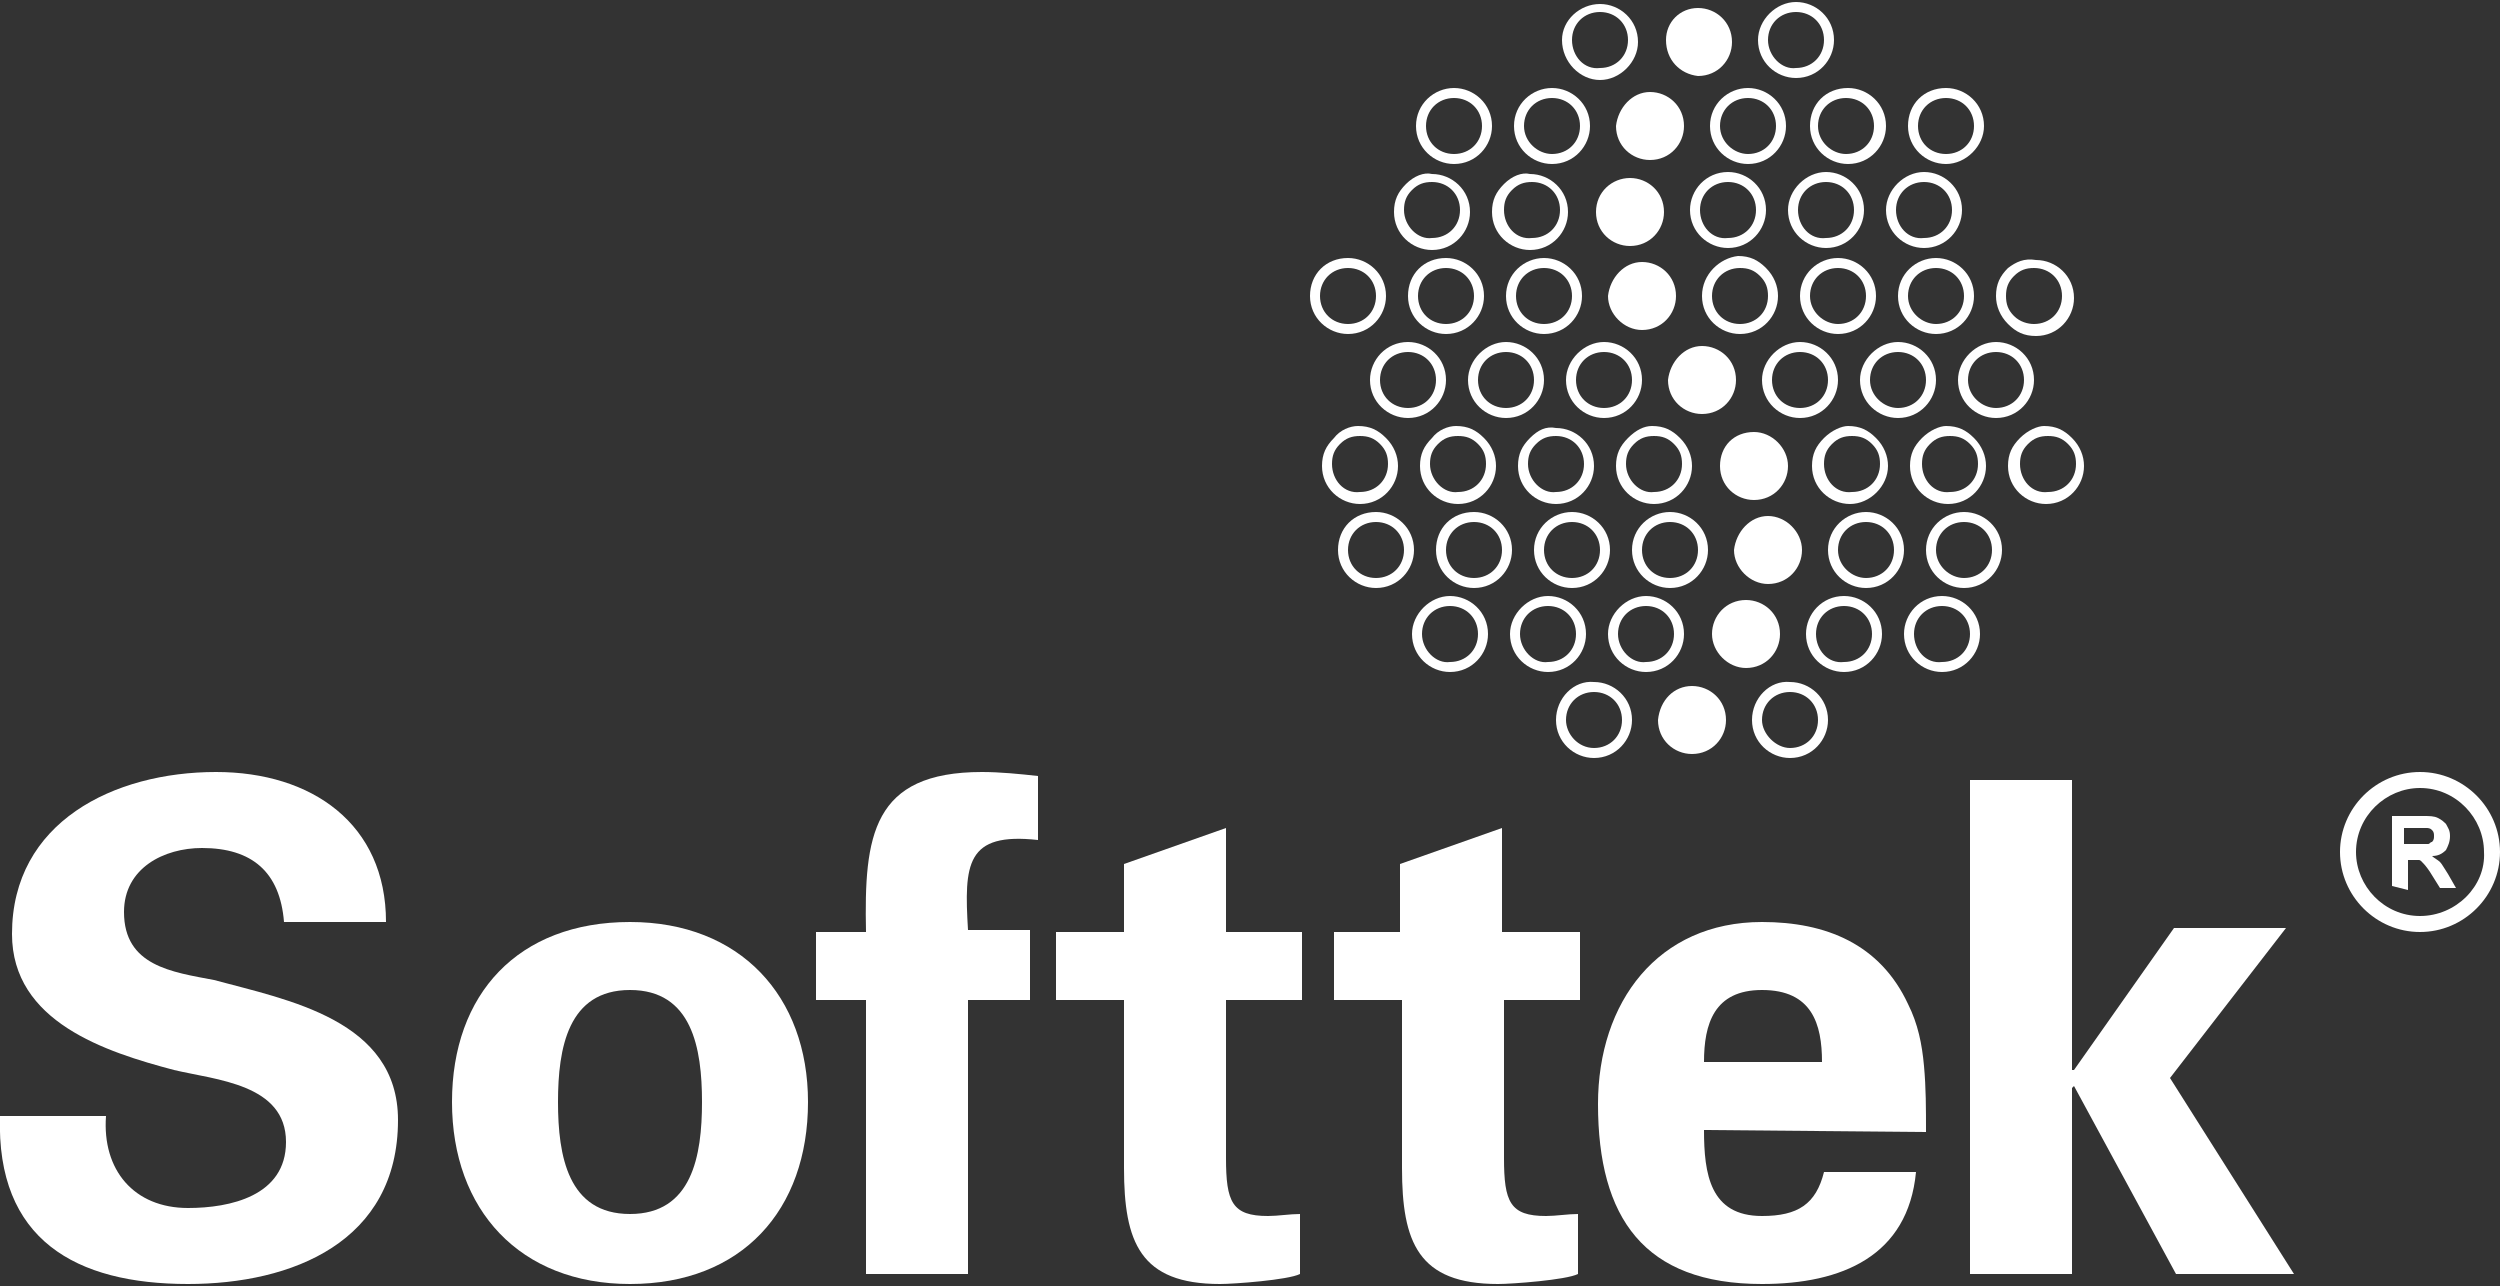
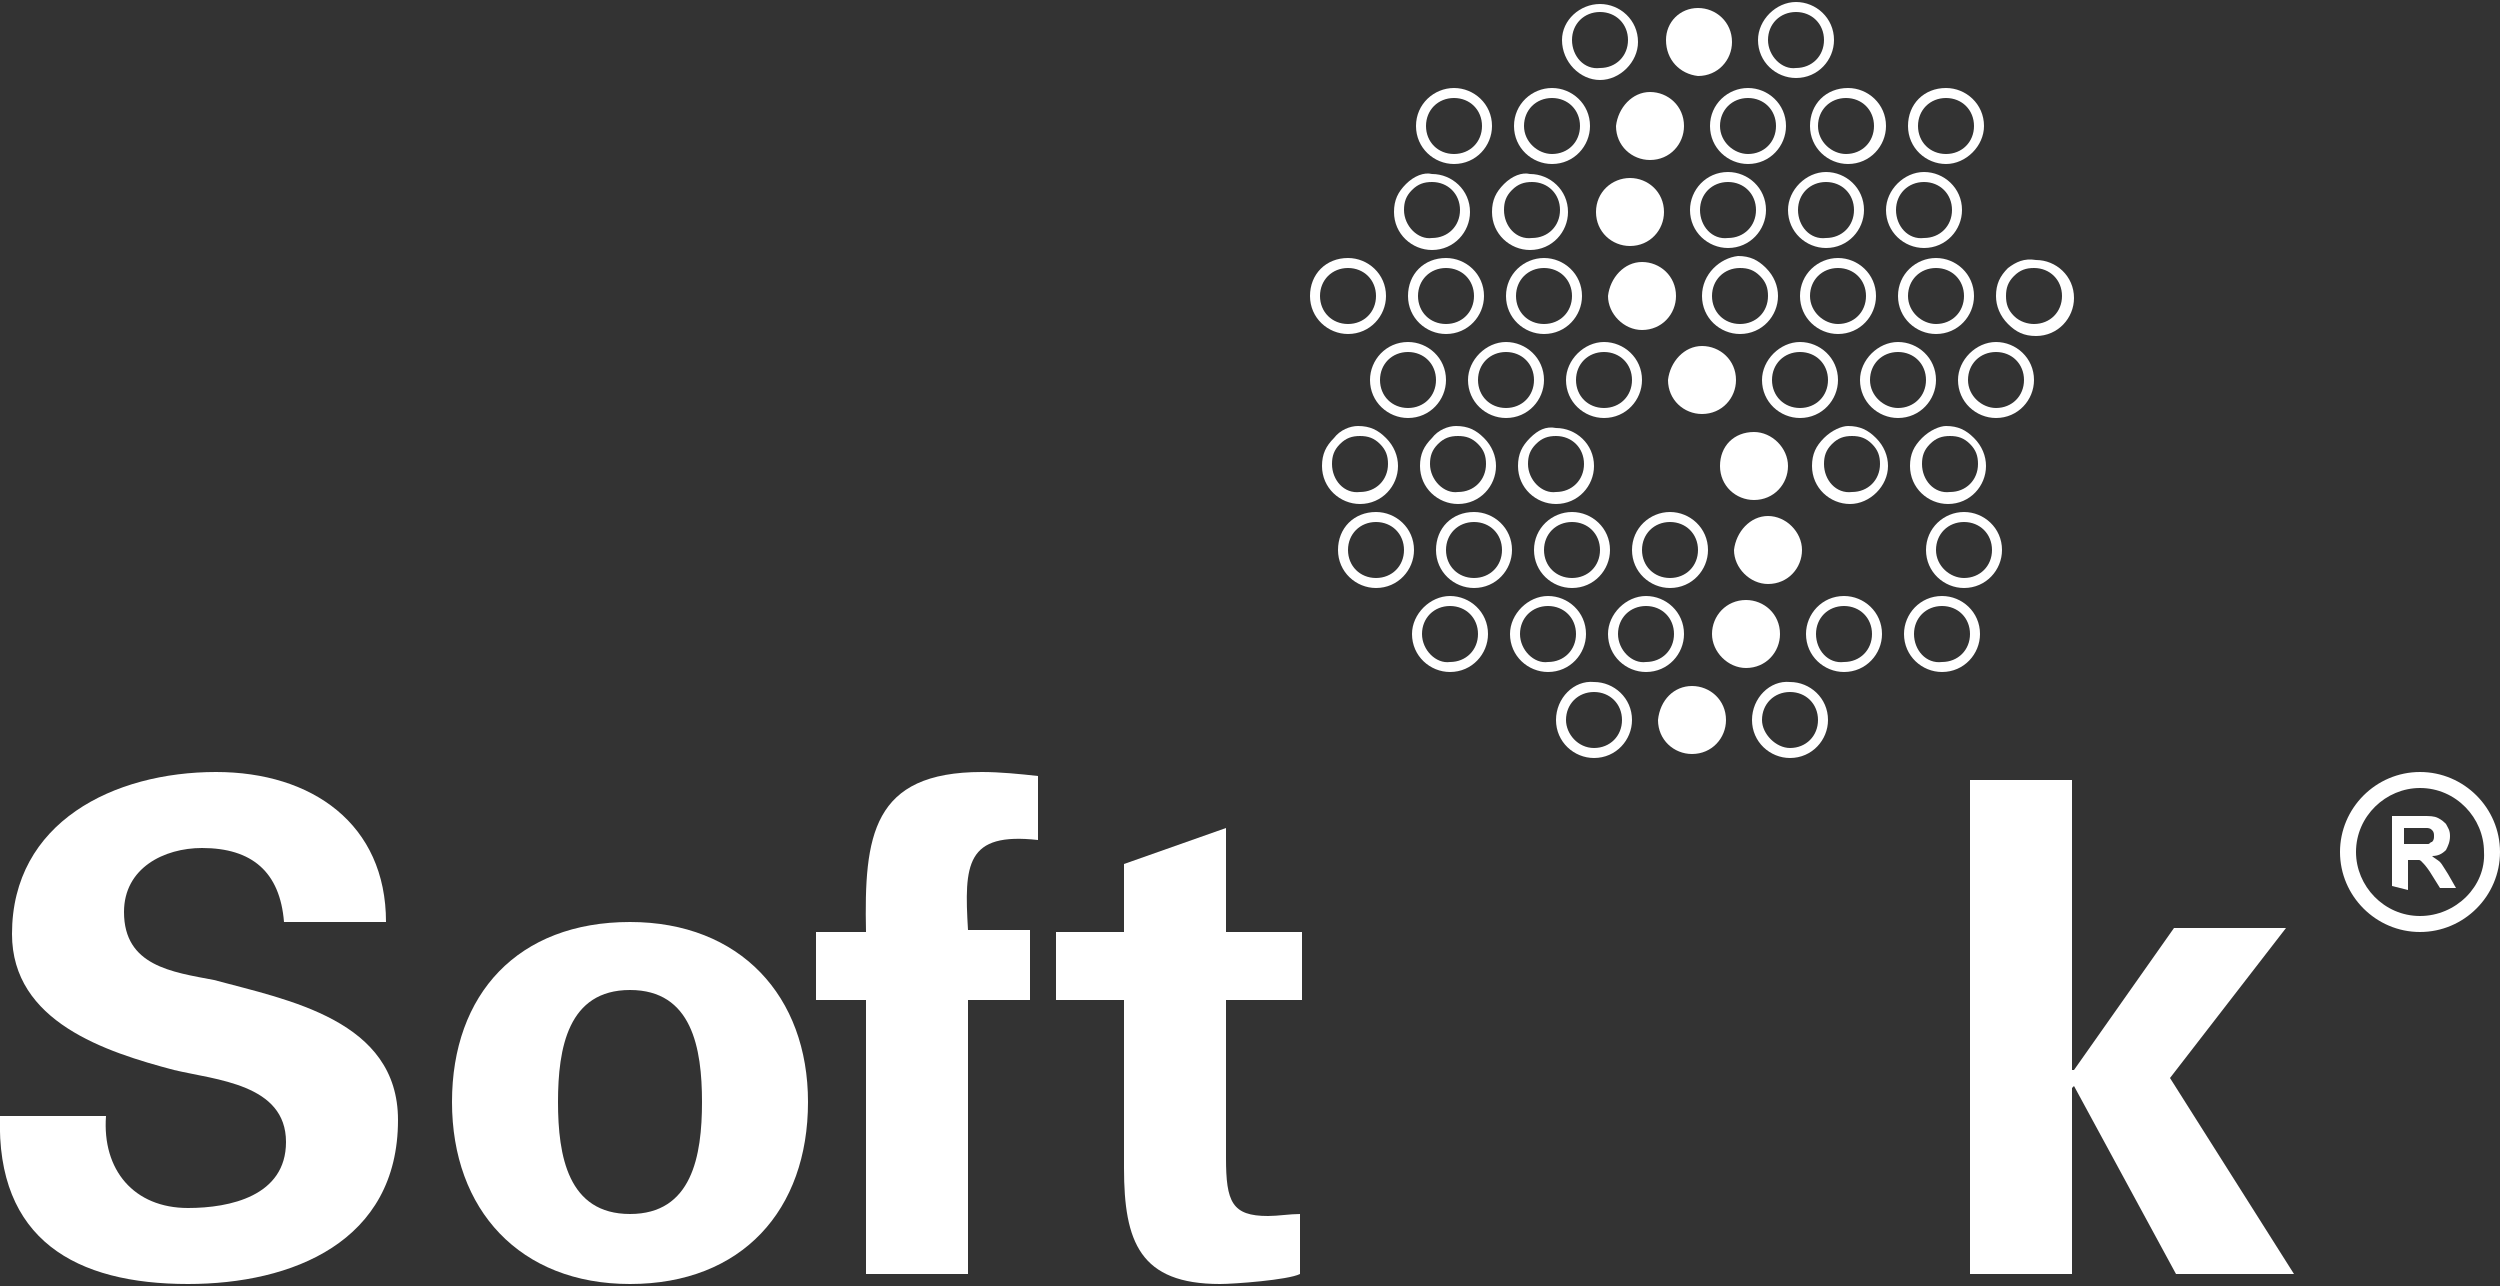
<svg xmlns="http://www.w3.org/2000/svg" version="1.1" id="Layer_1" x="0px" y="0px" viewBox="0 0 125 64.3" style="enable-background:new 0 0 125 64.3;" xml:space="preserve">
  <rect x="0" y="0" width="125" height="64.3" fill="#333333" stroke="none" />
  <style type="text/css">
	.st0{fill:#FFFFFF;}
</style>
  <g>
    <g>
      <g>
        <g>
          <path class="st0" d="M121,38.6c-2.2,0-4,1.8-4,4c0,2.2,1.8,4,4,4c2.2,0,4-1.8,4-4C125,40.4,123.2,38.6,121,38.6z M121,45.8      c-1.8,0-3.2-1.5-3.2-3.2c0-1.8,1.5-3.2,3.2-3.2c1.8,0,3.2,1.5,3.2,3.2C124.3,44.3,122.8,45.8,121,45.8z" />
        </g>
      </g>
      <path class="st0" d="M120.3,42.2h0.5c0.3,0,0.5,0,0.6,0c0.1,0,0.1-0.1,0.2-0.1c0.1-0.1,0.1-0.2,0.1-0.3c0-0.1,0-0.2-0.1-0.3    c-0.1-0.1-0.2-0.1-0.3-0.1c-0.1,0-0.2,0-0.5,0h-0.6V42.2L120.3,42.2z M119.6,44.3v-3.5h1.5c0.4,0,0.6,0,0.8,0.1    c0.2,0.1,0.3,0.2,0.4,0.3c0.1,0.2,0.2,0.3,0.2,0.6c0,0.3-0.1,0.5-0.2,0.7c-0.2,0.2-0.4,0.3-0.7,0.3c0.1,0.1,0.3,0.2,0.4,0.3    c0.1,0.1,0.2,0.3,0.4,0.6l0.4,0.7h-0.8l-0.5-0.8c-0.2-0.3-0.3-0.4-0.4-0.5c-0.1-0.1-0.1-0.1-0.2-0.1c-0.1,0-0.2,0-0.4,0h-0.1v1.5    L119.6,44.3L119.6,44.3z" />
    </g>
    <g>
      <path class="st0" d="M84.9,0.4c0.9,0,1.7,0.7,1.7,1.7c0,0.9-0.7,1.7-1.7,1.7C84,3.7,83.3,3,83.3,2C83.3,1.1,84,0.4,84.9,0.4    L84.9,0.4z" />
      <path class="st0" d="M84.6,34.3c0.9,0,1.7,0.7,1.7,1.7c0,0.9-0.7,1.7-1.7,1.7c-0.9,0-1.7-0.7-1.7-1.7C83,35,83.7,34.3,84.6,34.3    L84.6,34.3z" />
      <path class="st0" d="M88.4,25.8c0.9,0,1.7,0.8,1.7,1.7c0,0.9-0.7,1.7-1.7,1.7c-0.9,0-1.7-0.8-1.7-1.7    C86.8,26.6,87.5,25.8,88.4,25.8L88.4,25.8z" />
      <path class="st0" d="M87.3,30c0.9,0,1.7,0.7,1.7,1.7c0,0.9-0.7,1.7-1.7,1.7c-0.9,0-1.7-0.8-1.7-1.7C85.6,30.8,86.3,30,87.3,30    L87.3,30z" />
      <path class="st0" d="M85.1,17.3c0.9,0,1.7,0.7,1.7,1.7c0,0.9-0.7,1.7-1.7,1.7c-0.9,0-1.7-0.7-1.7-1.7    C83.5,18.1,84.2,17.3,85.1,17.3L85.1,17.3z" />
      <path class="st0" d="M87.7,21.6c0.9,0,1.7,0.8,1.7,1.7c0,0.9-0.7,1.7-1.7,1.7c-0.9,0-1.7-0.7-1.7-1.7C86,22.3,86.7,21.6,87.7,21.6    L87.7,21.6z" />
      <path class="st0" d="M81.5,8.9c0.9,0,1.7,0.7,1.7,1.7c0,0.9-0.7,1.7-1.7,1.7c-0.9,0-1.7-0.7-1.7-1.7C79.8,9.6,80.6,8.9,81.5,8.9    L81.5,8.9z" />
      <path class="st0" d="M82.5,4.6c0.9,0,1.7,0.7,1.7,1.7c0,0.9-0.7,1.7-1.7,1.7c-0.9,0-1.7-0.7-1.7-1.7C80.9,5.4,81.6,4.6,82.5,4.6    L82.5,4.6z" />
      <path class="st0" d="M82.1,13.1c0.9,0,1.7,0.7,1.7,1.7c0,0.9-0.7,1.7-1.7,1.7c-0.9,0-1.7-0.8-1.7-1.7    C80.5,13.9,81.2,13.1,82.1,13.1L82.1,13.1z" />
    </g>
    <g>
      <g>
        <path class="st0" d="M78.1,2C78.1,3.1,79,4,80,4s1.9-0.9,1.9-1.9c0-1.1-0.9-1.9-1.9-1.9S78.1,1,78.1,2z M78.6,2     c0-0.8,0.6-1.4,1.4-1.4c0.8,0,1.4,0.6,1.4,1.4c0,0.8-0.6,1.4-1.4,1.4C79.2,3.5,78.6,2.8,78.6,2z" />
      </g>
      <g>
        <path class="st0" d="M77.8,36c0,1.1,0.9,1.9,1.9,1.9c1.1,0,1.9-0.9,1.9-1.9c0-1.1-0.9-1.9-1.9-1.9C78.7,34,77.8,34.9,77.8,36z      M78.3,36c0-0.8,0.6-1.4,1.4-1.4c0.8,0,1.4,0.6,1.4,1.4c0,0.8-0.6,1.4-1.4,1.4C78.9,37.4,78.3,36.7,78.3,36z" />
      </g>
      <g>
        <path class="st0" d="M87.6,36c0,1.1,0.9,1.9,1.9,1.9c1.1,0,1.9-0.9,1.9-1.9c0-1.1-0.9-1.9-1.9-1.9C88.5,34,87.6,34.9,87.6,36z      M88.1,36c0-0.8,0.6-1.4,1.4-1.4c0.8,0,1.4,0.6,1.4,1.4c0,0.8-0.6,1.4-1.4,1.4C88.8,37.4,88.1,36.7,88.1,36z" />
      </g>
      <g>
        <path class="st0" d="M87.9,2c0,1.1,0.9,1.9,1.9,1.9c1.1,0,1.9-0.9,1.9-1.9c0-1.1-0.9-1.9-1.9-1.9C88.8,0.1,87.9,1,87.9,2z      M88.4,2c0-0.8,0.6-1.4,1.4-1.4c0.8,0,1.4,0.6,1.4,1.4c0,0.8-0.6,1.4-1.4,1.4C89.1,3.5,88.4,2.8,88.4,2z" />
      </g>
      <g>
        <path class="st0" d="M66.9,27.5c0,1.1,0.9,1.9,1.9,1.9c1.1,0,1.9-0.9,1.9-1.9c0-1.1-0.9-1.9-1.9-1.9     C67.7,25.6,66.9,26.4,66.9,27.5z M67.4,27.5c0-0.8,0.6-1.4,1.4-1.4c0.8,0,1.4,0.6,1.4,1.4c0,0.8-0.6,1.4-1.4,1.4     C68,28.9,67.4,28.3,67.4,27.5z" />
      </g>
      <g>
        <path class="st0" d="M71.8,27.5c0,1.1,0.9,1.9,1.9,1.9c1.1,0,1.9-0.9,1.9-1.9c0-1.1-0.9-1.9-1.9-1.9     C72.6,25.6,71.8,26.4,71.8,27.5z M72.3,27.5c0-0.8,0.6-1.4,1.4-1.4c0.8,0,1.4,0.6,1.4,1.4c0,0.8-0.6,1.4-1.4,1.4     C72.9,28.9,72.3,28.3,72.3,27.5z" />
      </g>
      <g>
        <path class="st0" d="M76.7,27.5c0,1.1,0.9,1.9,1.9,1.9c1.1,0,1.9-0.9,1.9-1.9c0-1.1-0.9-1.9-1.9-1.9     C77.6,25.6,76.7,26.4,76.7,27.5z M77.2,27.5c0-0.8,0.6-1.4,1.4-1.4c0.8,0,1.4,0.6,1.4,1.4c0,0.8-0.6,1.4-1.4,1.4     C77.8,28.9,77.2,28.3,77.2,27.5z" />
      </g>
      <g>
        <path class="st0" d="M81.6,27.5c0,1.1,0.9,1.9,1.9,1.9c1.1,0,1.9-0.9,1.9-1.9c0-1.1-0.9-1.9-1.9-1.9     C82.5,25.6,81.6,26.4,81.6,27.5z M82.1,27.5c0-0.8,0.6-1.4,1.4-1.4c0.8,0,1.4,0.6,1.4,1.4c0,0.8-0.6,1.4-1.4,1.4     C82.7,28.9,82.1,28.3,82.1,27.5z" />
      </g>
      <g>
-         <path class="st0" d="M91.4,27.5c0,1.1,0.9,1.9,1.9,1.9c1.1,0,1.9-0.9,1.9-1.9c0-1.1-0.9-1.9-1.9-1.9     C92.3,25.6,91.4,26.4,91.4,27.5z M91.9,27.5c0-0.8,0.6-1.4,1.4-1.4c0.8,0,1.4,0.6,1.4,1.4c0,0.8-0.6,1.4-1.4,1.4     C92.6,28.9,91.9,28.3,91.9,27.5z" />
-       </g>
+         </g>
      <g>
        <path class="st0" d="M96.3,27.5c0,1.1,0.9,1.9,1.9,1.9c1.1,0,1.9-0.9,1.9-1.9c0-1.1-0.9-1.9-1.9-1.9     C97.2,25.6,96.3,26.4,96.3,27.5z M96.8,27.5c0-0.8,0.6-1.4,1.4-1.4c0.8,0,1.4,0.6,1.4,1.4c0,0.8-0.6,1.4-1.4,1.4     C97.5,28.9,96.8,28.3,96.8,27.5z" />
      </g>
      <g>
        <path class="st0" d="M70.6,31.7c0,1.1,0.9,1.9,1.9,1.9c1.1,0,1.9-0.9,1.9-1.9c0-1.1-0.9-1.9-1.9-1.9     C71.5,29.8,70.6,30.7,70.6,31.7z M71.1,31.7c0-0.8,0.6-1.4,1.4-1.4c0.8,0,1.4,0.6,1.4,1.4c0,0.8-0.6,1.4-1.4,1.4     C71.8,33.2,71.1,32.5,71.1,31.7z" />
      </g>
      <g>
        <path class="st0" d="M75.5,31.7c0,1.1,0.9,1.9,1.9,1.9c1.1,0,1.9-0.9,1.9-1.9c0-1.1-0.9-1.9-1.9-1.9     C76.4,29.8,75.5,30.7,75.5,31.7z M76,31.7c0-0.8,0.6-1.4,1.4-1.4c0.8,0,1.4,0.6,1.4,1.4c0,0.8-0.6,1.4-1.4,1.4     C76.7,33.2,76,32.5,76,31.7z" />
      </g>
      <g>
        <path class="st0" d="M80.4,31.7c0,1.1,0.9,1.9,1.9,1.9c1.1,0,1.9-0.9,1.9-1.9c0-1.1-0.9-1.9-1.9-1.9     C81.3,29.8,80.4,30.7,80.4,31.7z M80.9,31.7c0-0.8,0.6-1.4,1.4-1.4c0.8,0,1.4,0.6,1.4,1.4c0,0.8-0.6,1.4-1.4,1.4     C81.6,33.2,80.9,32.5,80.9,31.7z" />
      </g>
      <g>
        <path class="st0" d="M90.3,31.7c0,1.1,0.9,1.9,1.9,1.9c1.1,0,1.9-0.9,1.9-1.9c0-1.1-0.9-1.9-1.9-1.9     C91.1,29.8,90.3,30.7,90.3,31.7z M90.8,31.7c0-0.8,0.6-1.4,1.4-1.4c0.8,0,1.4,0.6,1.4,1.4c0,0.8-0.6,1.4-1.4,1.4     C91.4,33.2,90.8,32.5,90.8,31.7z" />
      </g>
      <g>
        <path class="st0" d="M95.2,31.7c0,1.1,0.9,1.9,1.9,1.9c1.1,0,1.9-0.9,1.9-1.9c0-1.1-0.9-1.9-1.9-1.9C96,29.8,95.2,30.7,95.2,31.7     z M95.7,31.7c0-0.8,0.6-1.4,1.4-1.4c0.8,0,1.4,0.6,1.4,1.4c0,0.8-0.6,1.4-1.4,1.4C96.3,33.2,95.7,32.5,95.7,31.7z" />
      </g>
      <g>
        <path class="st0" d="M68.5,19c0,1.1,0.9,1.9,1.9,1.9c1.1,0,1.9-0.9,1.9-1.9c0-1.1-0.9-1.9-1.9-1.9C69.3,17.1,68.5,18,68.5,19z      M69,19c0-0.8,0.6-1.4,1.4-1.4c0.8,0,1.4,0.6,1.4,1.4c0,0.8-0.6,1.4-1.4,1.4C69.6,20.4,69,19.8,69,19z" />
      </g>
      <g>
        <path class="st0" d="M73.4,19c0,1.1,0.9,1.9,1.9,1.9c1.1,0,1.9-0.9,1.9-1.9c0-1.1-0.9-1.9-1.9-1.9C74.3,17.1,73.4,18,73.4,19z      M73.9,19c0-0.8,0.6-1.4,1.4-1.4c0.8,0,1.4,0.6,1.4,1.4c0,0.8-0.6,1.4-1.4,1.4C74.5,20.4,73.9,19.8,73.9,19z" />
      </g>
      <g>
        <path class="st0" d="M78.3,19c0,1.1,0.9,1.9,1.9,1.9c1.1,0,1.9-0.9,1.9-1.9c0-1.1-0.9-1.9-1.9-1.9C79.2,17.1,78.3,18,78.3,19z      M78.8,19c0-0.8,0.6-1.4,1.4-1.4c0.8,0,1.4,0.6,1.4,1.4c0,0.8-0.6,1.4-1.4,1.4C79.4,20.4,78.8,19.8,78.8,19z" />
      </g>
      <g>
        <path class="st0" d="M88.1,19c0,1.1,0.9,1.9,1.9,1.9c1.1,0,1.9-0.9,1.9-1.9c0-1.1-0.9-1.9-1.9-1.9C89,17.1,88.1,18,88.1,19z      M88.6,19c0-0.8,0.6-1.4,1.4-1.4c0.8,0,1.4,0.6,1.4,1.4c0,0.8-0.6,1.4-1.4,1.4C89.2,20.4,88.6,19.8,88.6,19z" />
      </g>
      <g>
        <path class="st0" d="M93,19c0,1.1,0.9,1.9,1.9,1.9c1.1,0,1.9-0.9,1.9-1.9c0-1.1-0.9-1.9-1.9-1.9C93.9,17.1,93,18,93,19z M93.5,19     c0-0.8,0.6-1.4,1.4-1.4c0.8,0,1.4,0.6,1.4,1.4c0,0.8-0.6,1.4-1.4,1.4C94.2,20.4,93.5,19.8,93.5,19z" />
      </g>
      <g>
        <path class="st0" d="M97.9,19c0,1.1,0.9,1.9,1.9,1.9c1.1,0,1.9-0.9,1.9-1.9c0-1.1-0.9-1.9-1.9-1.9C98.8,17.1,97.9,18,97.9,19z      M98.4,19c0-0.8,0.6-1.4,1.4-1.4c0.8,0,1.4,0.6,1.4,1.4c0,0.8-0.6,1.4-1.4,1.4C99.1,20.4,98.4,19.8,98.4,19z" />
      </g>
      <g>
        <path class="st0" d="M66.7,21.9c-0.4,0.4-0.6,0.8-0.6,1.4c0,1.1,0.9,1.9,1.9,1.9c1.1,0,1.9-0.9,1.9-1.9c0-0.5-0.2-1-0.6-1.4     c-0.4-0.4-0.8-0.6-1.4-0.6C67.5,21.3,67,21.5,66.7,21.9z M66.6,23.2c0-0.4,0.1-0.7,0.4-1c0.3-0.3,0.6-0.4,1-0.4     c0.4,0,0.7,0.1,1,0.4c0.3,0.3,0.4,0.6,0.4,1c0,0.8-0.6,1.4-1.4,1.4C67.2,24.7,66.6,24,66.6,23.2z" />
      </g>
      <g>
        <path class="st0" d="M71.6,21.9c-0.4,0.4-0.6,0.8-0.6,1.4c0,1.1,0.9,1.9,1.9,1.9c1.1,0,1.9-0.9,1.9-1.9c0-0.5-0.2-1-0.6-1.4     c-0.4-0.4-0.8-0.6-1.4-0.6C72.4,21.3,71.9,21.5,71.6,21.9z M71.5,23.2c0-0.4,0.1-0.7,0.4-1c0.3-0.3,0.6-0.4,1-0.4     c0.4,0,0.7,0.1,1,0.4c0.3,0.3,0.4,0.6,0.4,1c0,0.8-0.6,1.4-1.4,1.4C72.2,24.7,71.5,24,71.5,23.2z" />
      </g>
      <g>
        <path class="st0" d="M76.5,21.9c-0.4,0.4-0.6,0.8-0.6,1.4c0,1.1,0.9,1.9,1.9,1.9c1.1,0,1.9-0.9,1.9-1.9c0-1.1-0.9-1.9-1.9-1.9     C77.3,21.3,76.9,21.5,76.5,21.9z M76.4,23.2c0-0.4,0.1-0.7,0.4-1c0.3-0.3,0.6-0.4,1-0.4c0.8,0,1.4,0.6,1.4,1.4s-0.6,1.4-1.4,1.4     C77.1,24.7,76.4,24,76.4,23.2z" />
      </g>
      <g>
-         <path class="st0" d="M81.4,21.9c-0.4,0.4-0.6,0.8-0.6,1.4c0,1.1,0.9,1.9,1.9,1.9c1.1,0,1.9-0.9,1.9-1.9c0-0.5-0.2-1-0.6-1.4     c-0.4-0.4-0.8-0.6-1.4-0.6C82.2,21.3,81.8,21.5,81.4,21.9z M81.3,23.2c0-0.4,0.1-0.7,0.4-1c0.3-0.3,0.6-0.4,1-0.4     c0.4,0,0.7,0.1,1,0.4c0.3,0.3,0.4,0.6,0.4,1c0,0.8-0.6,1.4-1.4,1.4C82,24.7,81.3,24,81.3,23.2z" />
-       </g>
+         </g>
      <g>
        <path class="st0" d="M91.2,21.9c-0.4,0.4-0.6,0.8-0.6,1.4c0,1.1,0.9,1.9,1.9,1.9s1.9-0.9,1.9-1.9c0-0.5-0.2-1-0.6-1.4     c-0.4-0.4-0.8-0.6-1.4-0.6C92.1,21.3,91.6,21.5,91.2,21.9z M91.2,23.2c0-0.4,0.1-0.7,0.4-1c0.3-0.3,0.6-0.4,1-0.4     c0.4,0,0.7,0.1,1,0.4c0.3,0.3,0.4,0.6,0.4,1c0,0.8-0.6,1.4-1.4,1.4C91.8,24.7,91.2,24,91.2,23.2z" />
      </g>
      <g>
        <path class="st0" d="M96.1,21.9c-0.4,0.4-0.6,0.8-0.6,1.4c0,1.1,0.9,1.9,1.9,1.9c1.1,0,1.9-0.9,1.9-1.9c0-0.5-0.2-1-0.6-1.4     c-0.4-0.4-0.8-0.6-1.4-0.6C97,21.3,96.5,21.5,96.1,21.9z M96.1,23.2c0-0.4,0.1-0.7,0.4-1c0.3-0.3,0.6-0.4,1-0.4     c0.4,0,0.7,0.1,1,0.4c0.3,0.3,0.4,0.6,0.4,1c0,0.8-0.6,1.4-1.4,1.4C96.7,24.7,96.1,24,96.1,23.2z" />
      </g>
      <g>
-         <path class="st0" d="M101,21.9c-0.4,0.4-0.6,0.8-0.6,1.4c0,1.1,0.9,1.9,1.9,1.9c1.1,0,1.9-0.9,1.9-1.9c0-0.5-0.2-1-0.6-1.4     c-0.4-0.4-0.8-0.6-1.4-0.6C101.9,21.3,101.4,21.5,101,21.9z M101,23.2c0-0.4,0.1-0.7,0.4-1c0.3-0.3,0.6-0.4,1-0.4     c0.4,0,0.7,0.1,1,0.4c0.3,0.3,0.4,0.6,0.4,1c0,0.8-0.6,1.4-1.4,1.4C101.6,24.7,101,24,101,23.2z" />
-       </g>
+         </g>
      <g>
        <path class="st0" d="M70.3,9.2c-0.4,0.4-0.6,0.8-0.6,1.4c0,1.1,0.9,1.9,1.9,1.9c1.1,0,1.9-0.9,1.9-1.9c0-1.1-0.9-1.9-1.9-1.9     C71.2,8.6,70.7,8.8,70.3,9.2z M70.2,10.5c0-0.4,0.1-0.7,0.4-1c0.3-0.3,0.6-0.4,1-0.4c0.8,0,1.4,0.6,1.4,1.4     c0,0.8-0.6,1.4-1.4,1.4C70.9,12,70.2,11.3,70.2,10.5z" />
      </g>
      <g>
        <path class="st0" d="M75.2,9.2c-0.4,0.4-0.6,0.8-0.6,1.4c0,1.1,0.9,1.9,1.9,1.9c1.1,0,1.9-0.9,1.9-1.9c0-1.1-0.9-1.9-1.9-1.9     C76.1,8.6,75.6,8.8,75.2,9.2z M75.2,10.5c0-0.4,0.1-0.7,0.4-1c0.3-0.3,0.6-0.4,1-0.4c0.8,0,1.4,0.6,1.4,1.4     c0,0.8-0.6,1.4-1.4,1.4C75.8,12,75.2,11.3,75.2,10.5z" />
      </g>
      <g>
        <path class="st0" d="M84.5,10.5c0,1.1,0.9,1.9,1.9,1.9c1.1,0,1.9-0.9,1.9-1.9c0-1.1-0.9-1.9-1.9-1.9C85.3,8.6,84.5,9.5,84.5,10.5     z M85,10.5c0-0.8,0.6-1.4,1.4-1.4c0.8,0,1.4,0.6,1.4,1.4c0,0.8-0.6,1.4-1.4,1.4C85.6,12,85,11.3,85,10.5z" />
      </g>
      <g>
        <path class="st0" d="M89.4,10.5c0,1.1,0.9,1.9,1.9,1.9c1.1,0,1.9-0.9,1.9-1.9c0-1.1-0.9-1.9-1.9-1.9C90.3,8.6,89.4,9.5,89.4,10.5     z M89.9,10.5c0-0.8,0.6-1.4,1.4-1.4c0.8,0,1.4,0.6,1.4,1.4c0,0.8-0.6,1.4-1.4,1.4C90.5,12,89.9,11.3,89.9,10.5z" />
      </g>
      <g>
        <path class="st0" d="M94.3,10.5c0,1.1,0.9,1.9,1.9,1.9c1.1,0,1.9-0.9,1.9-1.9c0-1.1-0.9-1.9-1.9-1.9C95.2,8.6,94.3,9.5,94.3,10.5     z M94.8,10.5c0-0.8,0.6-1.4,1.4-1.4c0.8,0,1.4,0.6,1.4,1.4c0,0.8-0.6,1.4-1.4,1.4C95.4,12,94.8,11.3,94.8,10.5z" />
      </g>
      <g>
        <path class="st0" d="M70.8,6.3c0,1.1,0.9,1.9,1.9,1.9c1.1,0,1.9-0.9,1.9-1.9c0-1.1-0.9-1.9-1.9-1.9C71.7,4.4,70.8,5.2,70.8,6.3z      M71.3,6.3c0-0.8,0.6-1.4,1.4-1.4c0.8,0,1.4,0.6,1.4,1.4c0,0.8-0.6,1.4-1.4,1.4C71.9,7.7,71.3,7.1,71.3,6.3z" />
      </g>
      <g>
        <path class="st0" d="M75.7,6.3c0,1.1,0.9,1.9,1.9,1.9c1.1,0,1.9-0.9,1.9-1.9c0-1.1-0.9-1.9-1.9-1.9C76.6,4.4,75.7,5.2,75.7,6.3z      M76.2,6.3c0-0.8,0.6-1.4,1.4-1.4c0.8,0,1.4,0.6,1.4,1.4c0,0.8-0.6,1.4-1.4,1.4C76.9,7.7,76.2,7.1,76.2,6.3z" />
      </g>
      <g>
        <path class="st0" d="M85.5,6.3c0,1.1,0.9,1.9,1.9,1.9c1.1,0,1.9-0.9,1.9-1.9c0-1.1-0.9-1.9-1.9-1.9C86.4,4.4,85.5,5.2,85.5,6.3z      M86,6.3c0-0.8,0.6-1.4,1.4-1.4c0.8,0,1.4,0.6,1.4,1.4c0,0.8-0.6,1.4-1.4,1.4C86.7,7.7,86,7.1,86,6.3z" />
      </g>
      <g>
        <path class="st0" d="M90.5,6.3c0,1.1,0.9,1.9,1.9,1.9c1.1,0,1.9-0.9,1.9-1.9c0-1.1-0.9-1.9-1.9-1.9C91.3,4.4,90.5,5.2,90.5,6.3z      M90.9,6.3c0-0.8,0.6-1.4,1.4-1.4c0.8,0,1.4,0.6,1.4,1.4c0,0.8-0.6,1.4-1.4,1.4C91.6,7.7,90.9,7.1,90.9,6.3z" />
      </g>
      <g>
        <path class="st0" d="M95.4,6.3c0,1.1,0.9,1.9,1.9,1.9s1.9-0.9,1.9-1.9c0-1.1-0.9-1.9-1.9-1.9C96.2,4.4,95.4,5.2,95.4,6.3z      M95.9,6.3c0-0.8,0.6-1.4,1.4-1.4c0.8,0,1.4,0.6,1.4,1.4c0,0.8-0.6,1.4-1.4,1.4C96.5,7.7,95.9,7.1,95.9,6.3z" />
      </g>
      <g>
        <path class="st0" d="M65.5,14.8c0,1.1,0.9,1.9,1.9,1.9c1.1,0,1.9-0.9,1.9-1.9c0-1.1-0.9-1.9-1.9-1.9     C66.3,12.9,65.5,13.7,65.5,14.8z M66,14.8c0-0.8,0.6-1.4,1.4-1.4c0.8,0,1.4,0.6,1.4,1.4c0,0.8-0.6,1.4-1.4,1.4     C66.6,16.2,66,15.6,66,14.8z" />
      </g>
      <g>
        <path class="st0" d="M70.4,14.8c0,1.1,0.9,1.9,1.9,1.9c1.1,0,1.9-0.9,1.9-1.9c0-1.1-0.9-1.9-1.9-1.9     C71.2,12.9,70.4,13.7,70.4,14.8z M70.9,14.8c0-0.8,0.6-1.4,1.4-1.4c0.8,0,1.4,0.6,1.4,1.4c0,0.8-0.6,1.4-1.4,1.4     C71.5,16.2,70.9,15.6,70.9,14.8z" />
      </g>
      <g>
        <path class="st0" d="M75.3,14.8c0,1.1,0.9,1.9,1.9,1.9c1.1,0,1.9-0.9,1.9-1.9c0-1.1-0.9-1.9-1.9-1.9     C76.2,12.9,75.3,13.7,75.3,14.8z M75.8,14.8c0-0.8,0.6-1.4,1.4-1.4c0.8,0,1.4,0.6,1.4,1.4c0,0.8-0.6,1.4-1.4,1.4     C76.4,16.2,75.8,15.6,75.8,14.8z" />
      </g>
      <g>
        <path class="st0" d="M85.1,14.8c0,1.1,0.9,1.9,1.9,1.9c1.1,0,1.9-0.9,1.9-1.9c0-0.5-0.2-1-0.6-1.4c-0.4-0.4-0.8-0.6-1.4-0.6     C86,12.9,85.1,13.7,85.1,14.8z M85.6,14.8c0-0.8,0.6-1.4,1.4-1.4c0.4,0,0.7,0.1,1,0.4c0.3,0.3,0.4,0.6,0.4,1     c0,0.8-0.6,1.4-1.4,1.4C86.2,16.2,85.6,15.6,85.6,14.8z" />
      </g>
      <g>
        <path class="st0" d="M90,14.8c0,1.1,0.9,1.9,1.9,1.9c1.1,0,1.9-0.9,1.9-1.9c0-1.1-0.9-1.9-1.9-1.9C90.9,12.9,90,13.7,90,14.8z      M90.5,14.8c0-0.8,0.6-1.4,1.4-1.4c0.8,0,1.4,0.6,1.4,1.4c0,0.8-0.6,1.4-1.4,1.4C91.2,16.2,90.5,15.6,90.5,14.8z" />
      </g>
      <g>
        <path class="st0" d="M94.9,14.8c0,1.1,0.9,1.9,1.9,1.9c1.1,0,1.9-0.9,1.9-1.9c0-1.1-0.9-1.9-1.9-1.9     C95.8,12.9,94.9,13.7,94.9,14.8z M95.4,14.8c0-0.8,0.6-1.4,1.4-1.4c0.8,0,1.4,0.6,1.4,1.4c0,0.8-0.6,1.4-1.4,1.4     C96.1,16.2,95.4,15.6,95.4,14.8z" />
      </g>
      <g>
        <path class="st0" d="M100.4,13.4c-0.4,0.4-0.6,0.8-0.6,1.4c0,0.5,0.2,1,0.6,1.4c0.4,0.4,0.8,0.6,1.4,0.6c1.1,0,1.9-0.9,1.9-1.9     c0-1.1-0.9-1.9-1.9-1.9C101.2,12.9,100.8,13.1,100.4,13.4z M100.7,15.8c-0.3-0.3-0.4-0.6-0.4-1c0-0.4,0.1-0.7,0.4-1     c0.3-0.3,0.6-0.4,1-0.4c0.8,0,1.4,0.6,1.4,1.4c0,0.8-0.6,1.4-1.4,1.4C101.4,16.2,101,16.1,100.7,15.8z" />
      </g>
    </g>
    <g>
      <path class="st0" d="M10.1,42.4c-1.9,0-3.9,1-3.9,3.2c0,2.7,2.4,3,4.5,3.4c3.7,1,9.2,2,9.2,7c0,6.1-5.3,8.2-10.5,8.2    c-5.6,0-9.6-2.2-9.4-8.4h5.3c-0.2,2.7,1.4,4.6,4.1,4.6c2.1,0,4.9-0.6,4.9-3.3c0-2.9-3.5-3.1-5.6-3.6c-3.4-0.9-8.1-2.4-8.1-6.8    c0-5.6,5.1-8.1,10.2-8.1c4.8,0,8.5,2.6,8.5,7.5l-5.1,0C14,43.6,12.6,42.4,10.1,42.4L10.1,42.4z" />
      <path class="st0" d="M31.5,64.2c-5.5,0-8.9-3.7-8.9-9.1c0-5.4,3.3-9,8.9-9c5.5,0,8.9,3.7,8.9,9C40.4,60.5,37.1,64.2,31.5,64.2    L31.5,64.2z M31.5,60.7c3.1,0,3.6-2.9,3.6-5.6c0-2.7-0.5-5.6-3.6-5.6c-3.1,0-3.6,2.9-3.6,5.6C27.9,57.8,28.4,60.7,31.5,60.7    L31.5,60.7z" />
      <path class="st0" d="M48.4,46.5h3.1V50h-3.1v13.7h-5.1V50h-2.5v-3.4h2.5c-0.1-4.8,0.3-8,5.8-8c0.9,0,1.9,0.1,2.8,0.2V42    C48.3,41.6,48.2,43.2,48.4,46.5L48.4,46.5z" />
      <path class="st0" d="M56.2,43.2l5.1-1.8v5.2h3.8V50h-3.8v7.9c0,2.2,0.3,2.9,2.1,2.9c0.5,0,1.1-0.1,1.6-0.1v3    c-0.6,0.3-3.3,0.5-4,0.5c-4,0-4.8-2.1-4.8-5.8V50h-3.4v-3.4h3.4L56.2,43.2L56.2,43.2z" />
-       <path class="st0" d="M70,43.2l5.1-1.8v5.2H79V50h-3.8v7.9c0,2.2,0.3,2.9,2.1,2.9c0.5,0,1.1-0.1,1.6-0.1v3c-0.6,0.3-3.3,0.5-4,0.5    c-4,0-4.8-2.1-4.8-5.8V50h-3.4v-3.4H70L70,43.2L70,43.2z" />
-       <path class="st0" d="M85.2,56.5c0,2.2,0.3,4.3,2.9,4.3c1.8,0,2.7-0.6,3.1-2.2h4.6c-0.4,4.2-3.7,5.6-7.7,5.6c-5.9,0-8.2-3.3-8.2-9    c0-5.1,3-9.1,8.2-9.1c3.2,0,5.9,1.1,7.3,4.1c0.5,1,0.7,2,0.8,3.1c0.1,1.1,0.1,2.1,0.1,3.3L85.2,56.5L85.2,56.5z M91.1,53.1    c0-1.9-0.5-3.6-3-3.6c-2.4,0-2.9,1.7-2.9,3.6H91.1L91.1,53.1z" />
      <polygon class="st0" points="103.7,53.5 108.7,46.4 114.3,46.4 108.5,53.9 114.7,63.7 108.8,63.7 103.7,54.3 103.6,54.4     103.6,63.7 98.5,63.7 98.5,39 103.6,39 103.6,53.5   " />
    </g>
  </g>
</svg>